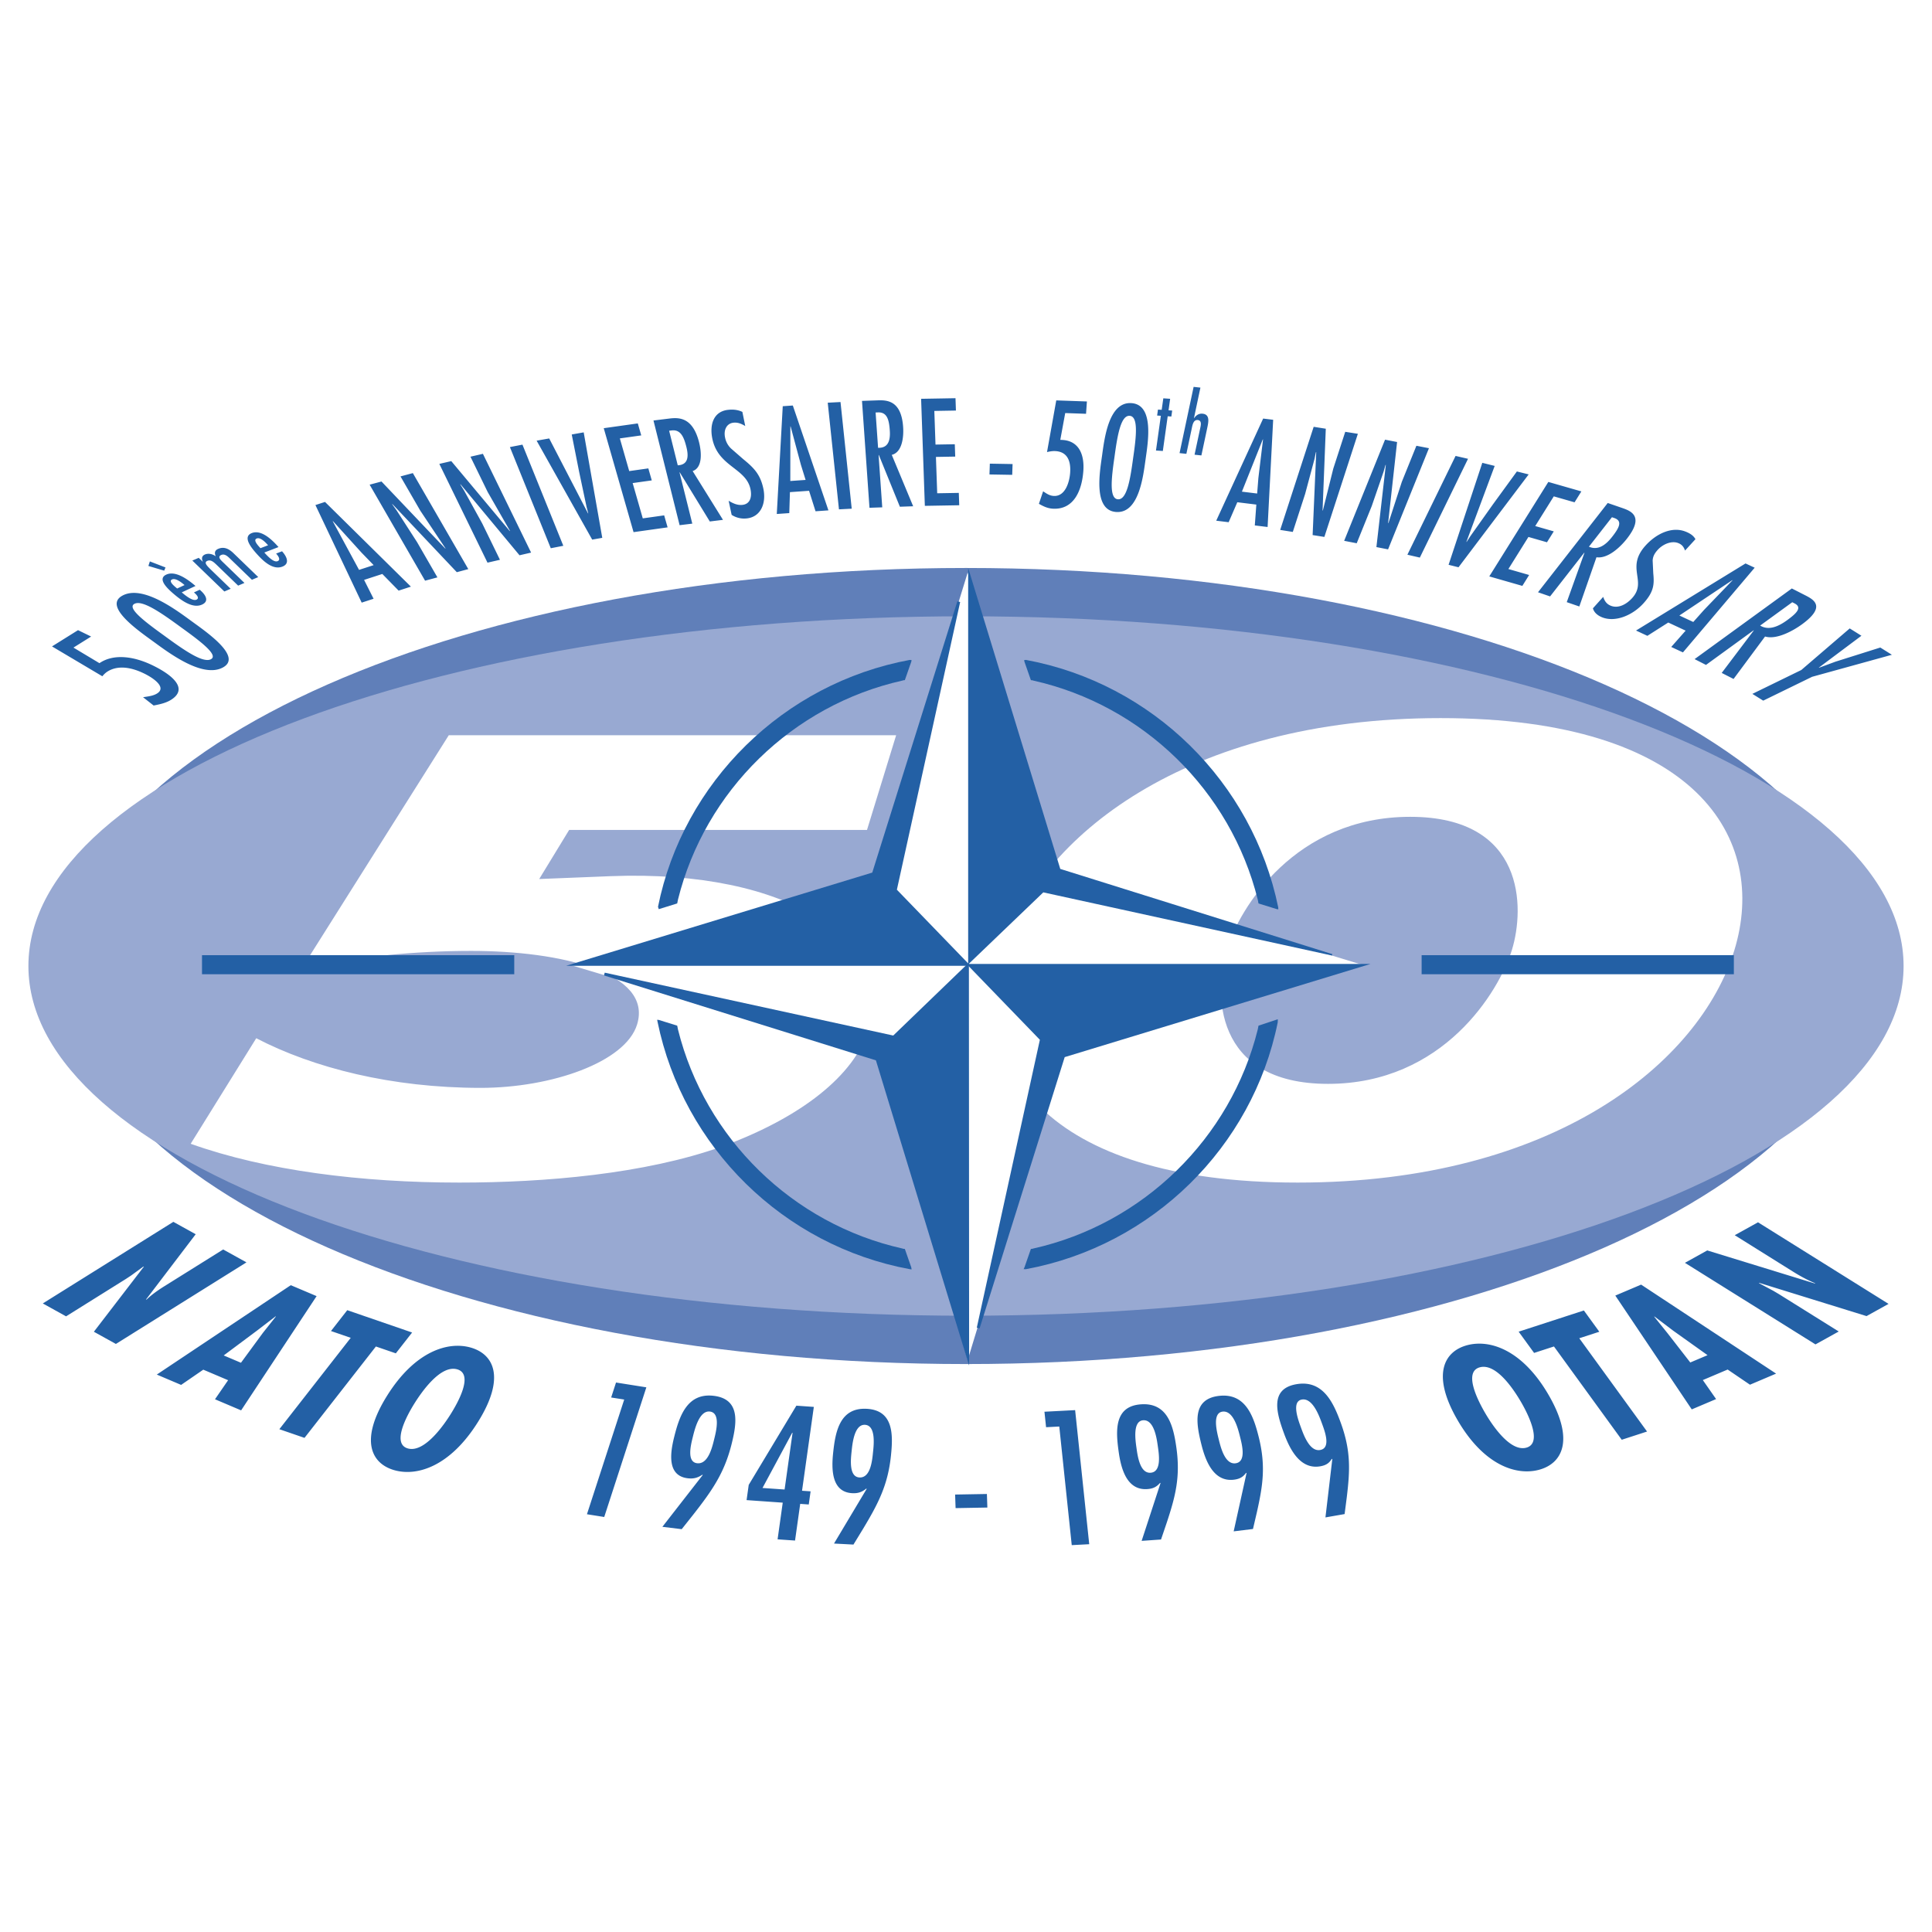
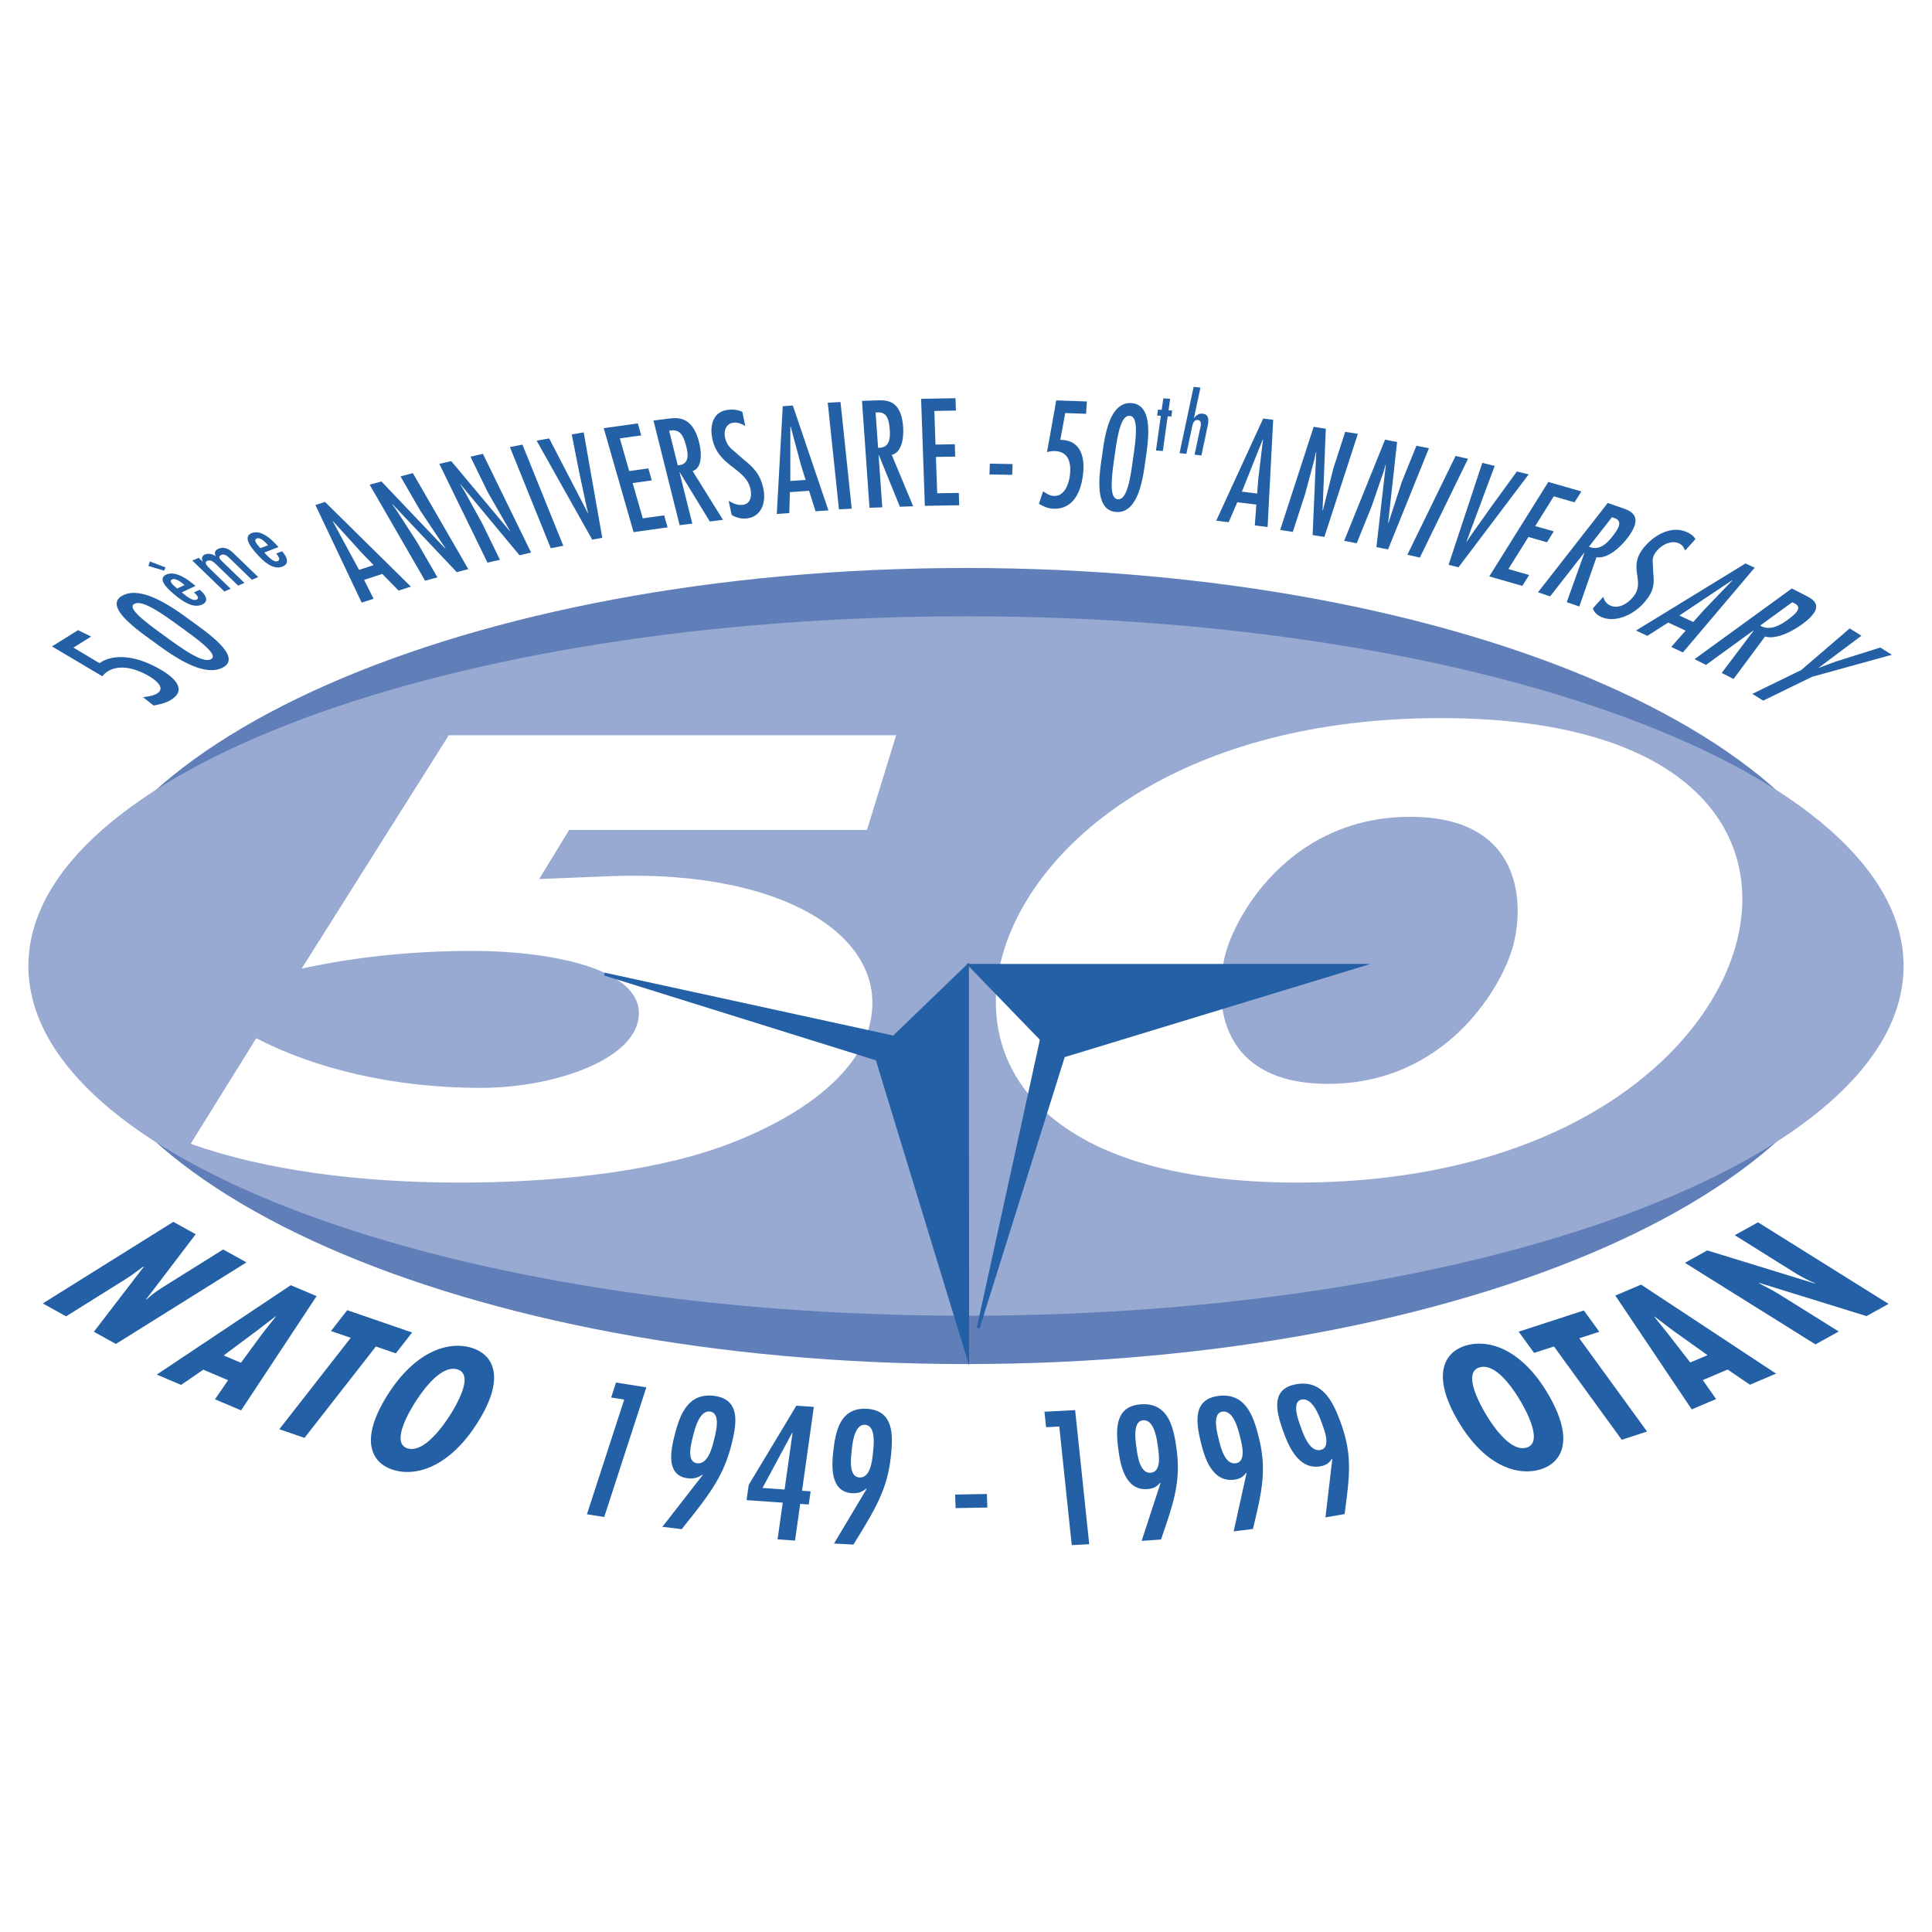
<svg xmlns="http://www.w3.org/2000/svg" width="2500" height="2500" viewBox="0 0 192.756 192.756">
  <g fill-rule="evenodd" clip-rule="evenodd">
    <path fill="#fff" d="M0 0h192.756v192.756H0V0z" />
    <path d="M6.279 96.379c0-21.933 40.338-39.712 90.099-39.712s90.099 17.78 90.099 39.712c0 21.934-40.338 39.713-90.099 39.713S6.279 118.312 6.279 96.379z" fill="#607fb9" />
    <path d="M2.834 96.379c0-19.27 41.88-34.891 93.543-34.891s93.544 15.621 93.544 34.891c0 19.271-41.881 34.891-93.544 34.891S2.834 115.65 2.834 96.379z" fill="#98a9d2" />
    <path d="M5.189 64.493l5.021 2.978c.141-.172.308-.343.524-.478 1.017-.635 2.333-.439 3.639.199 1.006.49 2.253 1.399 1.301 1.994-.379.236-.837.289-1.402.375l1.056.828c.692-.132 1.255-.267 1.73-.564 1.73-1.081.25-2.429-1.822-3.439-1.907-.93-3.918-1.177-5.314-.222L7.329 64.61l1.763-1.102-1.307-.637-2.596 1.622zM12.263 59.4c-2.045 1.042 1.493 3.486 3.023 4.598 1.531 1.112 4.865 3.661 6.91 2.618 2.046-1.042-1.492-3.485-3.023-4.598s-4.865-3.66-6.91-2.618zm5.796 3.186c2.032 1.461 3.763 2.79 2.979 3.189-.784.399-2.629-.871-4.638-2.345-2.032-1.462-3.763-2.79-2.979-3.189.784-.399 2.629.872 4.638 2.345zM14.805 56.465l1.577.47.132-.32-1.562-.603-.147.453zm2.87 2.252c-.267-.224-.902-.722-.513-.904.377-.176.985.335 1.252.559l-.739.345zm1.832-.255l-.103-.086c-.711-.597-1.912-1.466-2.817-1.045-.917.428.105 1.39.81 1.981.732.614 1.845 1.436 2.776 1.001.7-.326.389-.94-.248-1.475l-.575.268c.267.224.584.567.254.721-.403.188-1.184-.484-1.471-.726l1.374-.639zM19.826 55.655l-.637.271 3.195 3.085.631-.268-2.031-1.961c-.258-.269-.697-.654-.301-.822.362-.154.646.13.906.372l2.17 2.096.63-.268-2.031-1.961c-.285-.275-.73-.64-.281-.831.308-.131.583.087.817.313l2.239 2.163.631-.268-2.474-2.389c-.424-.409-.919-.683-1.517-.429-.342.145-.399.398-.254.724l-.014.006c-.345-.241-.751-.296-1.053-.168-.322.136-.359.398-.221.709l-.013.006-.392-.38zM25.985 54.692c-.227-.251-.771-.814-.369-.968.388-.149.904.424 1.131.676l-.762.292zm1.803-.111l-.087-.097c-.604-.67-1.641-1.66-2.573-1.302-.945.363-.093 1.432.505 2.096.621.689 1.58 1.622 2.539 1.254.721-.277.506-.932-.033-1.531l-.592.228c.227.251.484.629.144.76-.415.159-1.074-.594-1.318-.864l1.415-.544zM31.47 50.389l4.615 9.735 1.188-.386-.948-1.882 1.819-.591 1.627 1.662 1.225-.398-8.569-8.451-.957.311zm5.809 5.994l-1.456.473-2.626-4.853.024-.008 2.86 3.153 1.198 1.235zM39.136 50.319l.01-.032 6.43 6.8 1.146-.307-5.532-9.579-1.232.33 1.974 3.417 2.511 3.758-.01.032-6.371-6.699-1.183.317 5.531 9.579 1.232-.33-2.032-3.519-2.041-3.165-.433-.602zM45.929 48.342l.012-.031 5.891 7.089 1.156-.267-4.808-9.855-1.242.287 1.715 3.516 2.223 3.878-.012.032-5.84-6.985-1.192.276 4.806 9.855 1.243-.286-1.766-3.621-1.799-3.264-.387-.624zM52.125 44.362l-1.252.243 4.078 10.093 1.251-.244-4.077-10.092zM53.539 43.965l5.544 9.872 1.005-.177-1.852-10.523-1.194.211.732 3.698.747 3.523.169.646-.025.005-3.871-7.476-1.255.221zM60.236 42.721l2.974 10.371 3.398-.477-.344-1.197-2.134.3-1.01-3.521 1.907-.268-.343-1.197-1.907.268-.935-3.26 2.135-.3-.344-1.196-3.397.477zM67.805 52.398l1.266-.155-1.275-5.112.025-.003 2.996 4.9 1.316-.162-3.027-4.868c.999-.337.892-1.865.646-2.849-.653-2.618-2.11-2.497-3.034-2.383l-1.52.187 2.607 10.445zm-.185-5.974l-.86-3.449.202-.024c.955-.146 1.277.671 1.525 1.668.263 1.053.099 1.758-.867 1.805zM74.067 41.096c-.462-.222-.937-.258-1.418-.207-1.434.151-1.886 1.438-1.572 2.915.586 2.759 3.352 2.896 3.796 4.987.166.78-.02 1.498-.806 1.581-.495.052-.926-.145-1.371-.412l.299 1.408a2.297 2.297 0 0 0 1.502.355c1.408-.148 1.975-1.504 1.661-2.982-.302-1.421-.945-2.066-2.012-2.938l-1.21-1.055a2.047 2.047 0 0 1-.598-1.105c-.154-.725.144-1.397.842-1.471.431-.045.786.103 1.173.333l-.286-1.409zM78.095 40.528L77.5 51.28l1.247-.087.065-2.093 1.908-.133.647 2.043 1.285-.09L79.1 40.458l-1.005.07zm2.28 7.354l-1.526.107.006-5.441.025-.001 1.025 3.82.47 1.515zM83.858 40.111l-1.275.067 1.12 10.64 1.273-.067-1.118-10.64zM86.748 50.661l1.274-.044-.365-5.219.026-.001 2.098 5.159 1.326-.046-2.135-5.129c1.043-.25 1.204-1.787 1.133-2.791-.187-2.673-1.644-2.679-2.574-2.646l-1.529.053.746 10.664zm.858-5.985l-.247-3.522.204-.007c.967-.062 1.141.782 1.212 1.801.076 1.075-.208 1.765-1.169 1.728zM91.899 39.789l.373 10.679 3.431-.059-.043-1.233-2.155.038-.127-3.626 1.925-.034-.043-1.232-1.925.033-.117-3.356 2.155-.038-.043-1.232-3.431.06zM98.756 46.259l-.037 1.077 2.269.039.037-1.076-2.269-.04zM105.383 39.947l-.922 5.157c.26-.062.531-.109.785-.1 1.199.042 1.609.921 1.523 2.151-.066.948-.484 2.365-1.605 2.326-.447-.016-.727-.224-1.092-.463l-.42 1.247c.479.272.9.471 1.461.49 2.039.072 2.836-1.829 2.973-3.781.125-1.796-.562-3.097-2.301-3.086l.492-2.677 2.078.073.086-1.23-3.058-.107zM112.885 40.22c-2.289-.16-2.703 3.604-2.938 5.278-.236 1.674-.877 5.421 1.412 5.582s2.703-3.604 2.939-5.277c.235-1.675.878-5.423-1.413-5.583zm.166 5.495c-.297 2.209-.635 4.16-1.514 4.099-.877-.062-.666-2.021-.344-4.229.299-2.209.637-4.16 1.514-4.099.879.062.668 2.021.344 4.229zM116.064 39.74l-.162 1.149-.371-.026-.084.595.371.025-.486 3.465.684.047.486-3.464.363.026.084-.595-.363-.025.16-1.15-.682-.047zM119.088 38.598l-1.404 6.609.68.072.533-2.508c.072-.342.156-.912.605-.864.363.038.33.401.271.68l-.592 2.779.682.072.588-2.763c.131-.613.266-1.323-.465-1.4-.363-.038-.631.137-.852.448l-.014-.001.646-3.05-.678-.074zM126.025 41.76l-4.682 10.19 1.24.152.863-1.993 1.898.233-.152 2.08 1.277.157.555-10.697-.999-.122zm-.599 7.479l-1.52-.187 2.082-5.213.025.003-.465 3.855-.122 1.542zM131.285 45.128l.035-.023-.359 8.279 1.172.185 3.342-10.288-1.26-.199-1.192 3.67-1.037 4.168-.033.024.322-8.17-1.209-.191-3.341 10.288 1.259.199 1.227-3.779.934-3.482.14-.681zM138.227 46.4l.037-.022-.94 8.205 1.164.227 4.078-10.093-1.252-.243-1.455 3.601-1.332 4.1-.035.022.895-8.098-1.201-.233-4.079 10.092 1.252.243 1.498-3.707 1.18-3.423.19-.671zM146.465 45.775l-1.242-.287-4.807 9.856 1.242.287 4.807-9.856zM147.889 46.177l-3.364 10.173.991.247 7-9.266-1.176-.293-2.393 3.288-2.236 3.152-.385.59-.023-.006 2.822-7.577-1.236-.308zM154.477 48.083l-5.891 9.425 3.299.946.677-1.087-2.07-.595 2-3.2 1.85.531.679-1.088-1.851-.531 1.851-2.962 2.073.594.679-1.088-3.296-.945zM153.447 59.09l1.205.415 3.404-4.358.025.008-1.766 4.922 1.254.432 1.711-4.911c1.139.167 2.389-1.021 3.043-1.859 1.744-2.232.406-2.753-.473-3.056l-1.447-.499-6.956 8.906zm5.08-4.545l2.297-2.941.193.067c.936.292.49 1.038-.174 1.888-.7.898-1.456 1.357-2.316.986zM169.154 53.796c-.188-.361-.555-.593-1.008-.767-1.346-.517-2.896.209-3.973 1.405-2.01 2.233.197 3.536-1.326 5.228-.568.632-1.377 1.065-2.115.782-.463-.178-.648-.507-.781-.893l-1.025 1.14c.113.424.479.73.943.909 1.32.507 3.031-.218 4.107-1.414 1.037-1.15 1.08-1.893.971-2.982l-.061-1.283c.025-.385.164-.681.498-1.053.529-.587 1.391-.939 2.045-.688.404.155.57.416.688.75l1.037-1.134zM174.152 56.216l-10.926 6.693 1.133.528 2.084-1.327 1.734.809-1.438 1.628 1.168.544 7.158-8.451-.913-.424zm-5.214 5.839l-1.387-.646 5.281-3.526.023.011-2.844 2.958-1.073 1.203zM169.07 65.76l1.137.579 4.748-3.449.021.011-3.201 4.237 1.182.603 3.143-4.236c1.135.34 2.764-.547 3.678-1.211 2.432-1.767 1.188-2.464.357-2.887l-1.363-.695-9.702 7.048zm6.541-3.347l3.203-2.328.182.093c.889.421.219 1.034-.707 1.708-.978.71-1.891 1.008-2.678.527zM184.547 62.698l-4.832 4.149-4.881 2.381 1.082.675 4.881-2.38 7.957-2.196-1.156-.723-4.479 1.413-1.629.603-.021-.014 4.246-3.178-1.168-.73zM17.296 121.904L4.27 130.045l2.322 1.287 5.977-3.736.52-.344 1.204-.879.066-.006-4.994 6.502 2.197 1.217 13.026-8.139-2.322-1.287-5.856 3.66c-.674.42-1.301.867-1.782 1.334l-.066.004 4.962-6.518-2.228-1.236zM29.012 128.223l-13.368 8.918 2.427 1.031 2.211-1.52 2.477 1.051-1.309 1.902 2.608 1.107 7.53-11.398-2.576-1.091zm-4.971 7.74l-1.722-.73 3.324-2.48 1.85-1.42.032.014-1.308 1.65-2.176 2.966zM34.646 130.717l-1.624 2.08 1.971.678-7.122 9.117 2.509.865 7.123-9.117 1.988.683 1.625-2.078-6.47-2.228zM46.972 134.449c-2.278-.652-5.58.365-8.359 4.812-2.78 4.449-1.56 6.764.718 7.416 2.278.654 5.58-.363 8.359-4.812 2.779-4.447 1.56-6.761-.718-7.416zm-5.637 5.594c.658-1.053 2.585-3.91 4.281-3.424 1.695.486.008 3.412-.65 4.465-.589.943-2.584 3.912-4.28 3.426s.061-3.524.649-4.467zM61.461 137.934l-.485 1.494 1.302.205-3.718 11.443 1.725.274 4.202-12.936-3.026-.48zM68.014 152.566l1.169-1.473c1.872-2.391 3.093-4.143 3.809-7.018.512-2.055.917-4.482-1.771-4.812s-3.455 2.088-3.963 4.127c-.391 1.566-.722 3.842 1.348 4.096.583.072.994-.039 1.474-.357l.027.039-4.021 5.162 1.928.236zm1.531-6.58c-1.061-.131-.609-1.869-.418-2.637.187-.748.642-2.648 1.703-2.518 1.062.129.631 1.926.445 2.674-.187.751-.581 2.622-1.73 2.481zM81.196 140.367l-1.742-.123-4.754 7.902-.213 1.52 3.607.254-.514 3.66 1.742.121.515-3.66.853.061.184-1.311-.854-.059 1.176-8.365zm-2.917 8.242l-2.204-.154 2.963-5.508.036.004-.795 5.658zM85.149 154.102l.951-1.557c1.518-2.525 2.48-4.365 2.788-7.293.22-2.094.282-4.553-2.423-4.695-2.704-.141-3.125 2.334-3.344 4.41-.168 1.598-.177 3.898 1.904 4.008.587.031.978-.109 1.408-.463l.032.039L83.209 154l1.94.102zm.597-6.696c-1.067-.057-.863-1.83-.781-2.609.08-.764.266-2.699 1.333-2.643s.894 1.885.813 2.646c-.08.764-.209 2.667-1.365 2.606zM95.292 149.111l.048 1.354 3.17-.057-.047-1.353-3.171.056zM104.205 140.848l.162 1.545 1.317-.069 1.244 11.834 1.744-.092-1.406-13.378-3.061.16zM115.836 153.596l.559-1.646c.883-2.668 1.383-4.596.973-7.516-.293-2.086-.832-4.514-3.533-4.324-2.703.189-2.514 2.676-2.223 4.746.223 1.592.775 3.857 2.854 3.711.588-.041.938-.227 1.277-.625l.041.033-1.883 5.758 1.935-.137zm-1.043-6.66c-1.066.076-1.297-1.695-1.406-2.473-.107-.76-.396-2.688.67-2.762s1.34 1.746 1.447 2.506c.107.762.443 2.648-.711 2.729zM125.01 152.547l.387-1.662c.604-2.695.902-4.635.188-7.508-.514-2.057-1.307-4.436-3.996-4.105-2.688.33-2.238 2.787-1.73 4.826.391 1.566 1.182 3.785 3.25 3.531.584-.072.916-.273 1.215-.688l.043.031-1.283 5.812 1.926-.237zm-1.744-6.553c-1.061.131-1.479-1.613-1.67-2.381-.186-.748-.678-2.645.383-2.775 1.062-.129 1.527 1.662 1.715 2.412.185.748.72 2.604-.428 2.744zM134.152 151.059l.215-1.668c.326-2.697.424-4.633-.598-7.438-.73-2.006-1.777-4.318-4.443-3.848-2.668.469-1.959 2.877-1.234 4.867.557 1.529 1.582 3.682 3.637 3.32.578-.102.891-.32 1.146-.746l.049.029-.684 5.818 1.912-.334zm-2.437-6.393c-1.053.188-1.654-1.516-1.926-2.266-.268-.73-.959-2.58.094-2.766s1.707 1.562 1.975 2.293c.265.731.997 2.54-.143 2.739zM146.373 134.213c-2.287.613-3.582 2.914-.973 7.436 2.611 4.521 5.861 5.605 8.148 4.992 2.289-.613 3.584-2.916.975-7.436-2.611-4.521-5.861-5.605-8.15-4.992zm1.764 6.701c-.617-1.068-2.193-4.041-.49-4.498 1.705-.455 3.521 2.451 4.141 3.521.553.959 2.193 4.043.49 4.498-1.704.458-3.587-2.562-4.141-3.521zM151.516 132.861l1.541 2.121 1.982-.644 6.762 9.307 2.525-.821-6.762-9.306 2-.649-1.541-2.123-6.507 2.115zM161.16 129.26l7.627 11.355 2.428-1.029-1.324-1.896 2.477-1.051 2.227 1.514 2.607-1.107-13.467-8.879-2.575 1.093zm9.203 5.945l-1.723.73-2.273-2.924-1.326-1.645.033-.014 1.867 1.414 3.422 2.439zM168.105 125.992l13.025 8.139 2.322-1.287-5.977-3.734-.551-.326-1.424-.76-.002-.039 10.727 3.322 2.197-1.219-13.025-8.139-2.322 1.287 5.857 3.66c.674.42 1.393.814 2.156 1.127l.004.039-10.76-3.307-2.227 1.237z" fill="#2360a5" />
    <path d="M143.727 71.645c-25.506 0-40.133 12.012-43.564 23.171-3.434 11.159 3.688 23.17 29.305 23.17 25.619 0 40.133-12.012 43.566-23.17s-3.802-23.171-29.307-23.171zm-3.03 9.849c11.5 0 11.43 9.109 10.15 13.266-1.279 4.155-6.85 13.377-18.35 13.377s-11.395-9.223-10.115-13.377c1.278-4.157 6.813-13.266 18.315-13.266zM86.501 82.803l2.908-9.45H44.775l-14.68 23.284c5.492-1.195 11.246-1.764 16.939-1.764 8.881 0 18.122 2.163 16.527 7.344-1.156 3.758-8.548 6.32-15.608 6.32-8.881 0-16.694-1.994-22.387-4.953l-6.542 10.531c7.488 2.676 17.027 3.871 26.819 3.871 8.54 0 18.481-.854 26.153-3.586 7.953-2.904 13.234-7.117 14.618-11.613 2.733-8.882-7.926-16.056-25.671-15.373l-7.147.286 2.987-4.896h29.718v-.001z" fill="#fff" />
-     <path fill="#fff" d="M96.549 57.116l-9.314 30.27-30.27 8.909 30.776 9.213 8.808 30.168 9.314-30.574 30.168-8.807-30.572-9.314-8.91-29.865z" />
-     <path fill="#2360a5" d="M96.824 96.357H56.485l30.541-9.299 8.491-27.066.278.073-6.313 28.702 7.342 7.59z" />
    <path fill="#2360a5" d="M96.668 96.036l.021 40.212-9.3-30.457-27.128-8.471.073-.277 28.785 6.273 7.549-7.28z" />
    <path fill="#2360a5" d="M96.428 96.17h40.316l-30.519 9.299-8.491 27.066-.279-.074 6.293-28.721-7.32-7.57z" />
-     <path fill="#2360a5" d="M96.594 96.219V56.663l9.189 30.028 27.145 8.503-.035.139-28.803-6.302-7.496 7.188zM172.988 95.297v1.902h-31.152v-1.902h31.152zM51.307 95.297v1.902H20.154v-1.902h31.153zM65.649 90.469c2.514-12.442 12.509-22.294 25.126-24.631l.177.025-.036.164-.641 1.835h-.102l-.124.035c-10.989 2.456-19.71 11.008-22.407 21.855l-.077.384-1.841.572-.075-.239z" />
-     <path d="M127.539 90.72l-.135-.011-1.842-.572-.076-.384c-2.697-10.847-11.418-19.399-22.408-21.855l-.084-.028-.141-.007-.641-1.835-.037-.164.18-.025c12.617 2.336 22.611 12.189 25.172 24.684l.012.197zM65.563 101.742l.162.016 1.841.572.077.387c2.699 10.844 11.42 19.396 22.407 21.852l.083.027.142.008.641 1.836.036.209-.177-.021c-12.617-2.336-22.612-12.188-25.172-24.684l-.04-.202zM127.48 101.996c-2.514 12.443-12.508 22.295-25.125 24.631l-.23-.004.088-.184.641-1.836h.102l.123-.035c10.988-2.455 19.709-11.008 22.406-21.852l.078-.387 1.926-.639-.009.306z" fill="#2360a5" />
  </g>
</svg>